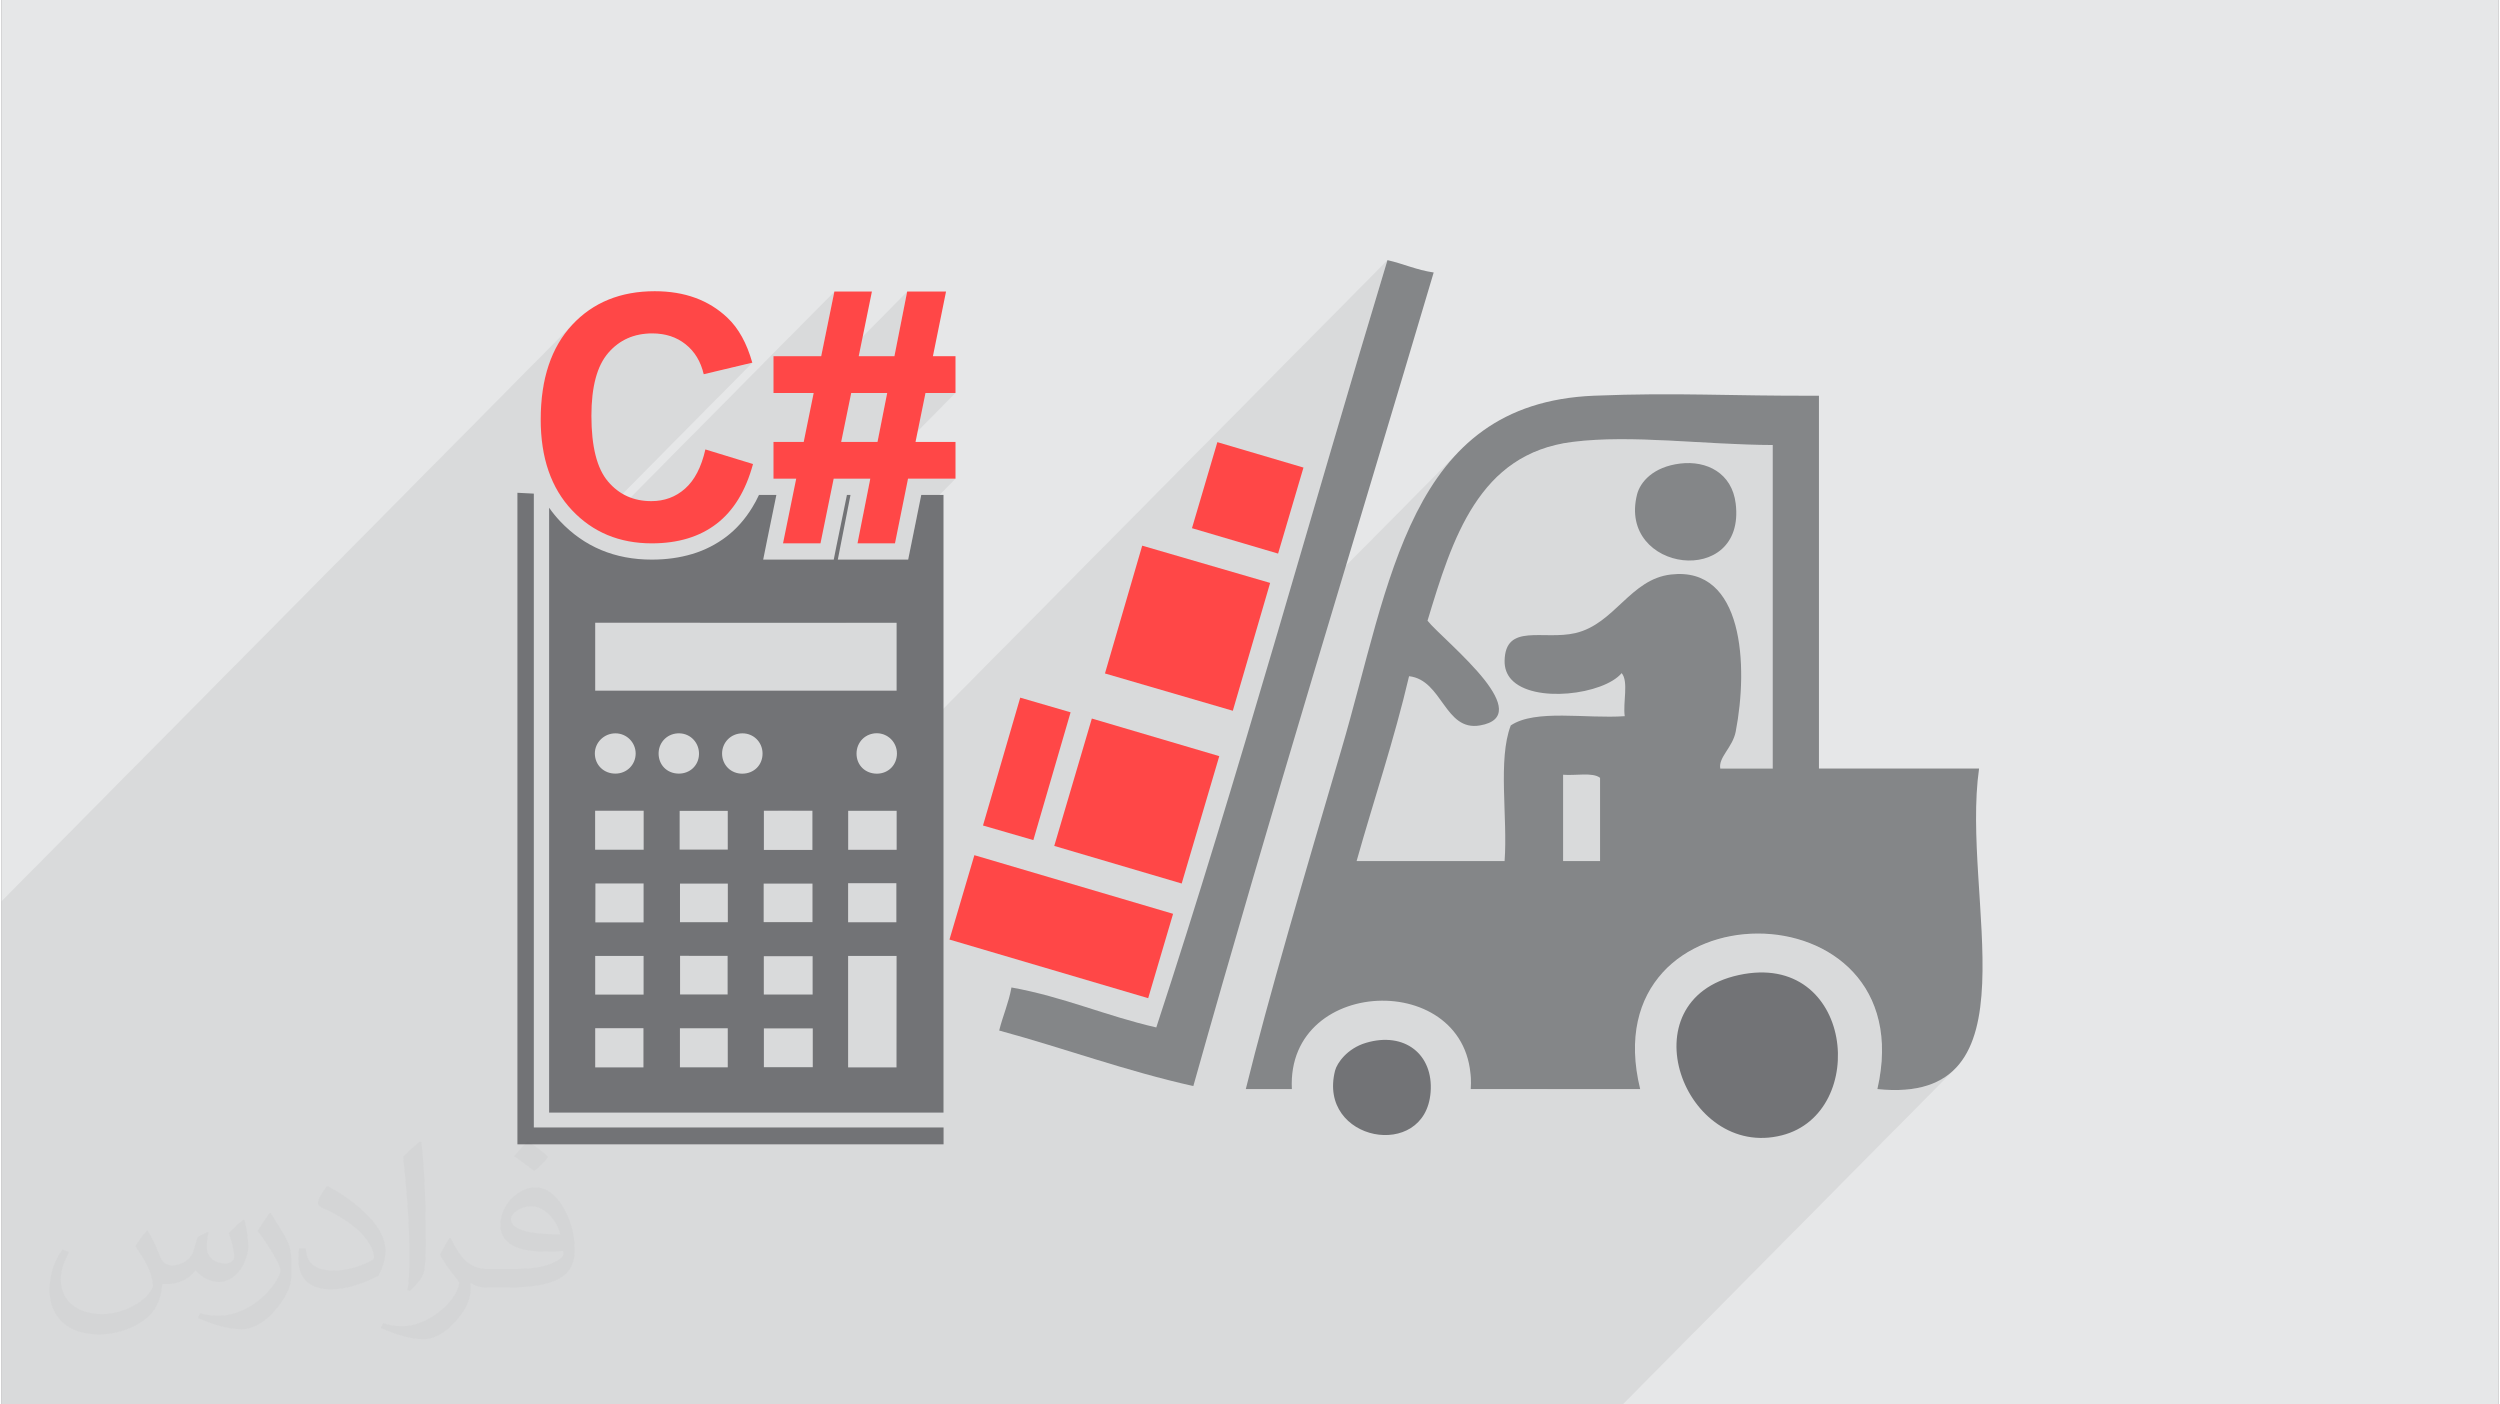
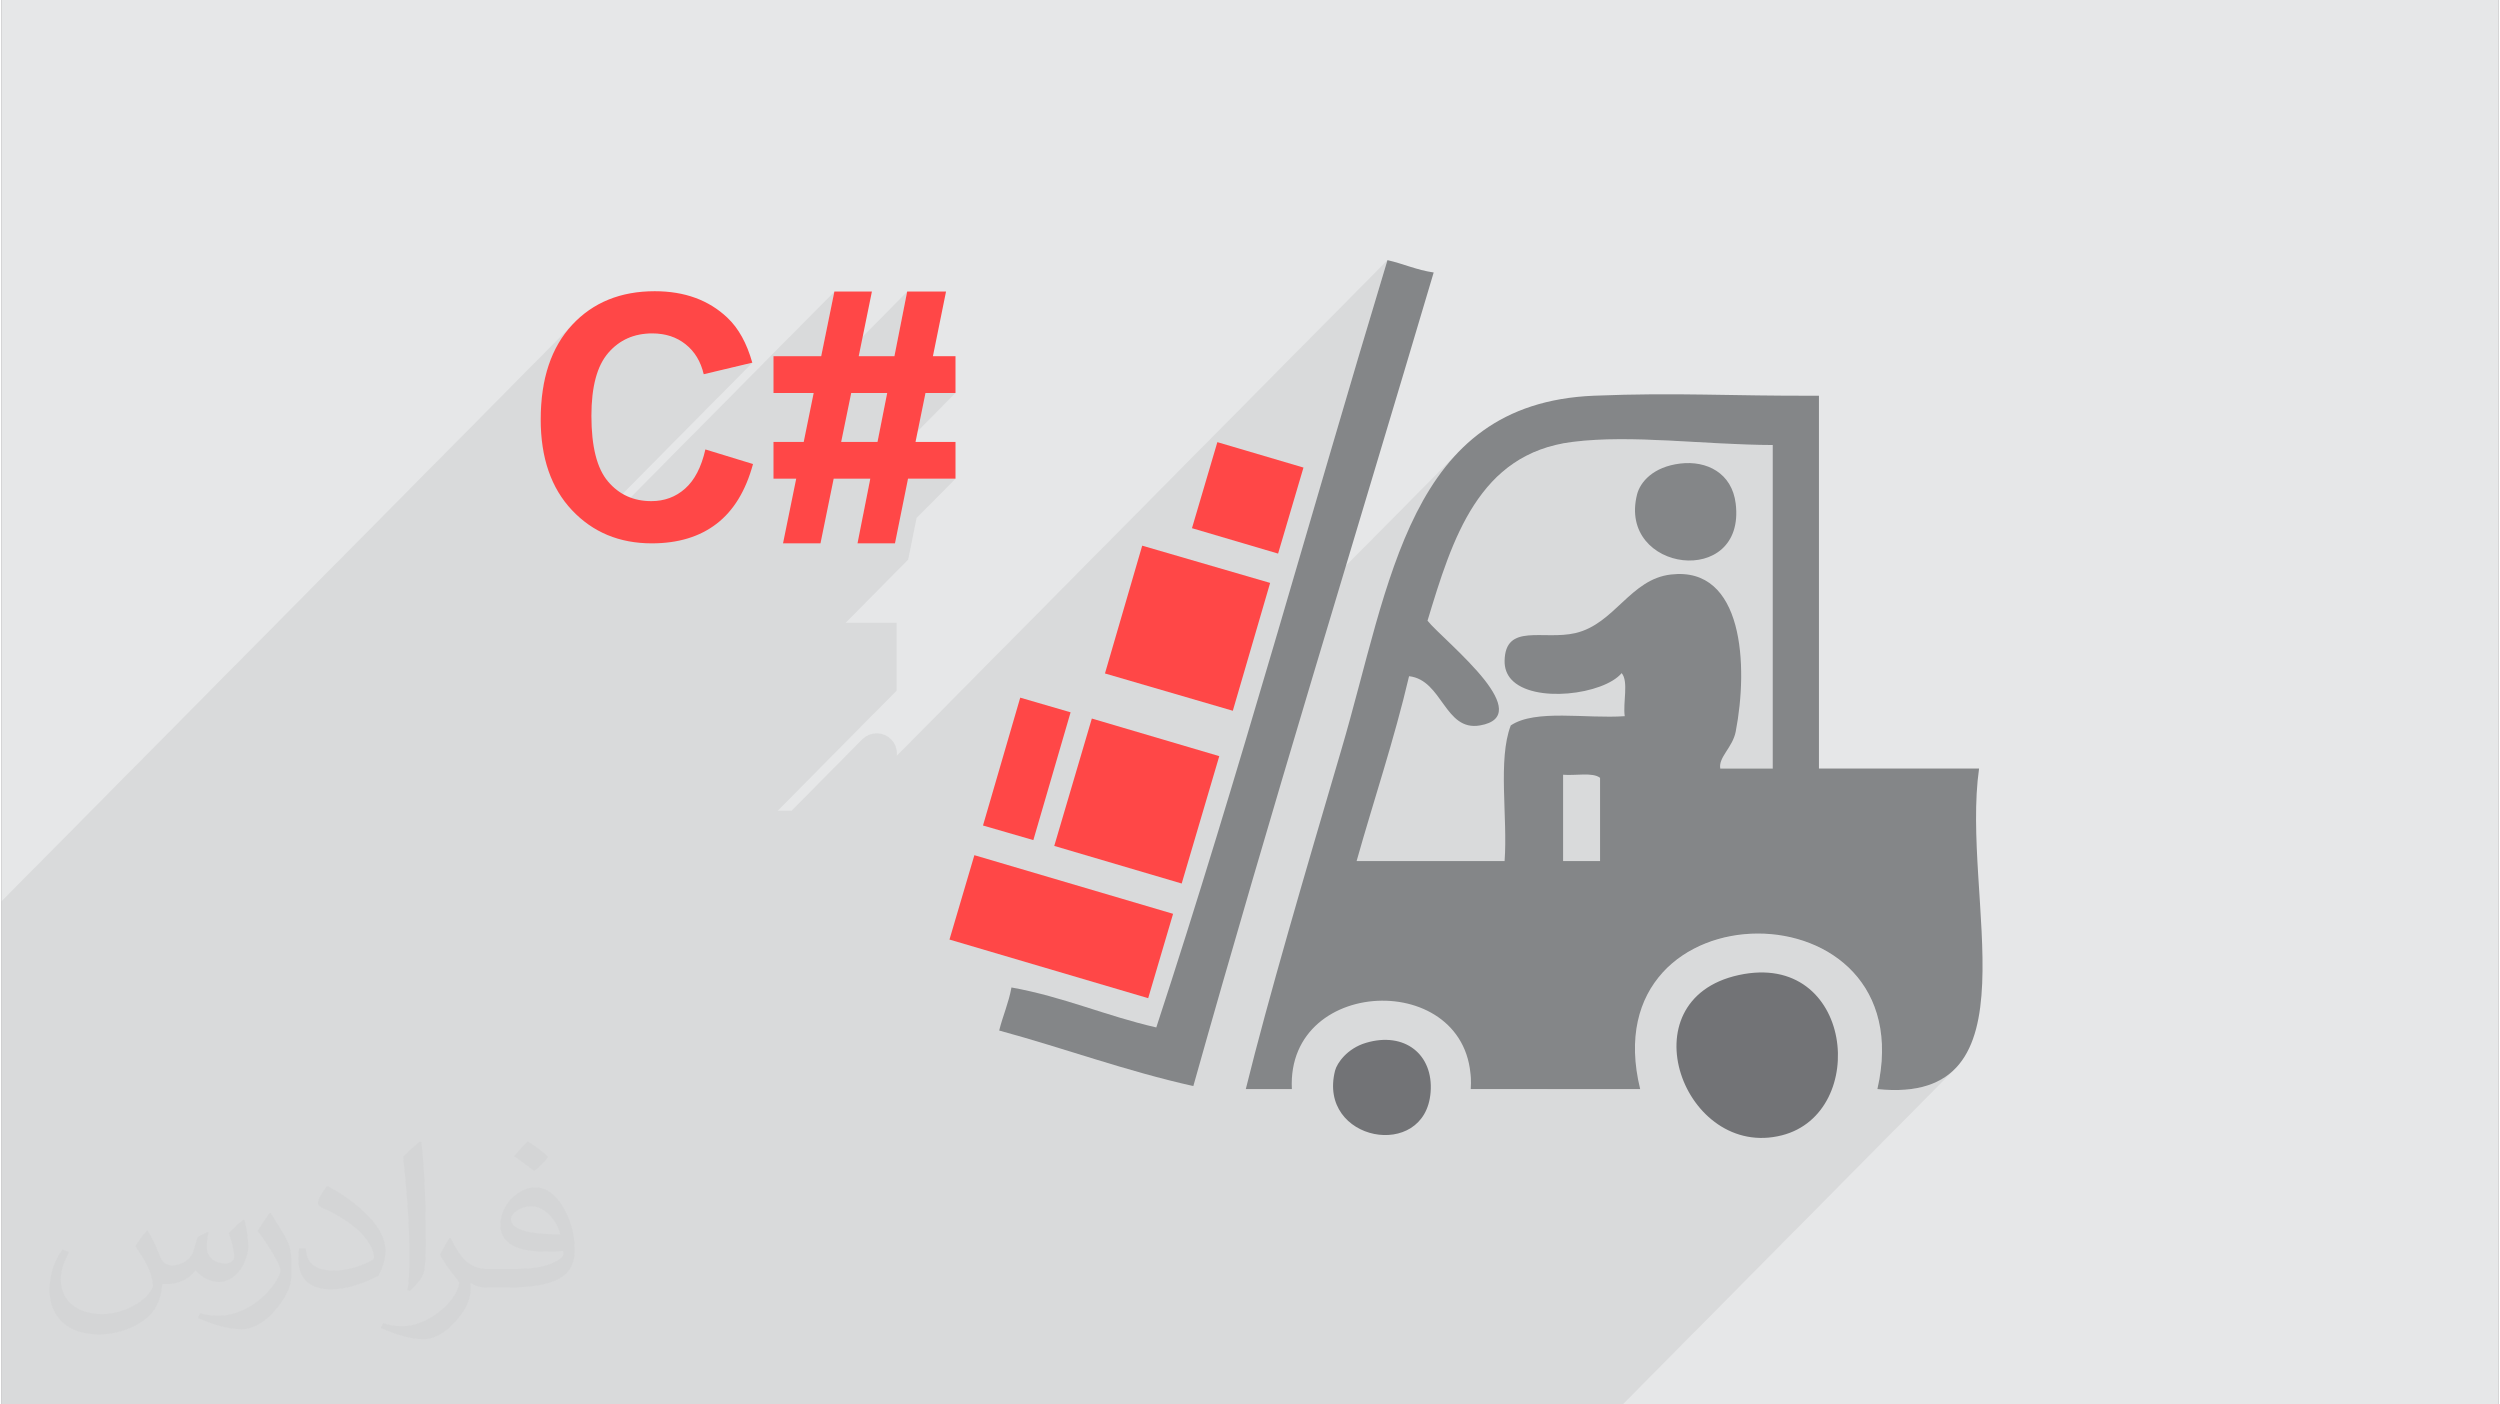
<svg xmlns="http://www.w3.org/2000/svg" xml:space="preserve" width="356px" height="200px" version="1.0" shape-rendering="geometricPrecision" text-rendering="geometricPrecision" image-rendering="optimizeQuality" fill-rule="evenodd" clip-rule="evenodd" viewBox="0 0 35600 20025">
  <rect x="0" y="0" width="35600" height="20025" fill="#808080" stroke="none" />
  <g id="Layer_x0020_1">
    <g id="_2086885811264">
      <path fill="#E6E7E8" d="M0 0l35600 0 0 20025 -35600 0 0 -20025z" />
      <path fill="#373435" fill-opacity="0.078" d="M12730 5079l-518 524 415 0 -135 687 681 -687 428 0 -1216 1228 -100 505 295 -298 -33 169 377 -382 677 0 -555 561 -82 406 -38 187 -892 901 55 0 134 0 134 0 135 0 134 0 135 0 0 121 0 120 0 121 0 120 0 121 0 121 0 121 0 122 -1695 1712 62 0 86 0 49 0 1012 -1021 43 -35 49 -26 55 -16 60 -6 58 7 53 17 48 27 42 35 35 42 26 49 16 54 6 58 -3 32 6997 -7067 -103 342 -103 342 -102 343 -102 342 -102 344 -101 343 -101 344 -101 344 -101 344 -101 344 -101 344 -100 344 -101 344 -101 344 -101 344 -59 202 2656 -2683 -129 134 -121 144 -114 151 -106 160 -99 168 -93 175 -88 181 -82 188 -78 193 -73 199 -70 203 -37 114 1503 -1518 147 -141 163 -125 180 -108 199 -87 218 -67 240 -43 161 -17 165 -12 169 -7 173 -3 175 1 178 4 180 6 182 9 183 9 185 11 185 10 185 10 185 9 185 7 183 5 183 2 0 144 0 144 0 144 0 145 0 144 0 144 0 144 0 145 0 144 0 144 0 144 0 144 0 145 0 144 0 144 0 144 0 144 0 144 0 145 0 144 0 144 0 144 0 144 0 144 0 144 0 145 0 144 0 144 0 144 0 144 0 144 0 144 -4316 4358 10 212 151 0 151 0 151 0 151 0 151 0 151 0 151 0 34 0 1644 -1661 134 -130 148 -112 160 -96 171 -78 178 -61 185 -44 189 -26 191 -10 191 9 189 25 186 43 179 60 171 78 162 95 150 112 136 130 119 147 102 165 82 182 60 199 36 217 10 234 -18 252 -48 270 207 13 188 -5 169 -22 152 -39 136 -54 119 -69 105 -83 -4709 4756 -23112 0 0 -7177 8135 -8216 -54 62 -51 65 -47 67 -44 71 -40 74 -37 76 -33 80 -30 83 -26 85 -23 89 -19 92 -16 95 -12 98 -9 100 -5 104 -2 107 1 22 1025 -1036 67 -56 72 -48 76 -39 80 -30 86 -22 90 -13 94 -4 69 2 65 7 64 13 60 17 59 22 55 26 53 32 51 37 46 41 43 44 38 48 34 52 31 55 25 58 22 62 18 66 693 -165 -2137 2159 47 29 61 29 3199 -3231 -188 922 -519 524 314 0 1431 -1446 -182 922z" />
      <g>
-         <path fill="#727376" d="M7355 7026c75,4 149,8 234,12 0,3011 0,6019 0,9037 1952,0 3893,0 5842,0 0,87 0,164 0,241 -2025,0 -4051,0 -6076,0 0,-3096 0,-6193 0,-9290zm879 12l257 0c97,109 208,191 334,248 133,61 279,91 439,91 120,0 234,-20 340,-59 107,-39 205,-99 294,-178 35,-31 68,-65 99,-102l284 0c-66,99 -142,181 -228,247 -98,75 -211,132 -339,170l0 1c-131,39 -279,59 -443,59 -396,0 -719,-133 -970,-400 -24,-24 -46,-50 -67,-77zm3288 0l63 0 -97 477 -63 0 97 -477zm1058 0l66 0 -97 477 -63 0 94 -477zm850 19l0 8806c-1874,0 -3746,0 -5623,0l0 -8624c47,68 100,132 157,193 344,364 779,547 1307,547 208,0 400,-27 576,-80l1 0c179,-54 341,-137 486,-247 144,-110 267,-249 369,-416 35,-56 67,-116 96,-179l207 0 41 0 -132 644 -56 278 283 0 534 0 189 0 37 -186 151 -736 51 0 -127 646 -54 276 281 0 534 0 188 0 38 -187 149 -735 317 0zm-4966 2790c1438,0 2866,0 4297,0 0,-326 0,-644 0,-967 -1434,-1 -2863,0 -4297,-1 0,325 0,643 0,968zm4296 5372c0,-531 0,-1057 1,-1589 -232,0 -459,0 -691,0 0,531 0,1057 0,1589 232,0 458,0 690,0zm-1194 -556c-239,0 -468,0 -697,0 0,190 0,371 0,553 235,0 464,0 697,0 0,-187 0,-366 0,-553zm-700 -1515c240,0 468,0 696,0 0,-189 0,-370 0,-550 -235,0 -464,0 -696,0 0,186 0,364 0,550zm1896 -1588c-236,0 -463,0 -691,0 0,189 0,372 0,556 233,0 460,0 691,0 0,-187 0,-368 0,-556zm-1201 558c0,-193 0,-376 0,-559 -234,0 -461,0 -692,0 0,188 0,371 0,559 233,0 459,0 692,0zm-3098 -559c0,190 0,371 0,556 234,0 462,0 692,0 0,-189 0,-370 0,-556 -231,0 -458,0 -692,0zm691 1592c0,-192 0,-373 0,-555 -233,0 -460,0 -687,0 0,188 0,371 -1,555 233,0 457,0 688,0zm2916 -558c0,192 0,372 0,557 233,0 459,0 688,0 0,-189 0,-372 0,-557 -232,0 -456,0 -688,0zm-3606 2067c0,192 0,373 0,559 233,0 459,0 688,0 0,-190 0,-373 0,-559 -231,0 -455,0 -688,0zm1204 -2546c235,0 461,0 686,0 0,-189 0,-370 0,-553 -232,0 -457,0 -686,0 0,187 0,366 0,553zm687 484c-233,0 -458,0 -682,0 0,188 0,369 0,551 231,0 454,0 682,0 0,-185 0,-364 0,-551zm-683 2620c232,0 455,-1 682,0 0,-189 0,-370 0,-557 -229,0 -453,0 -682,0 0,186 0,367 0,557zm-518 -1037c1,-185 0,-365 0,-551 -232,0 -458,0 -690,0 0,185 0,365 0,551 232,0 458,0 690,0zm2410 -548c-238,0 -466,0 -696,0 0,186 1,364 0,547 234,0 463,0 696,0 0,-185 0,-362 0,-547zm-1890 -5c0,185 0,368 0,551 229,0 452,0 678,0 0,-187 0,-366 0,-550 -228,-1 -449,-1 -678,-1zm-919 -2598c159,-1 284,-125 286,-284 1,-160 -129,-291 -290,-290 -161,0 -294,132 -292,290 2,163 129,286 296,284zm1807 1c168,-1 291,-126 288,-292 -3,-160 -129,-284 -288,-283 -163,0 -291,130 -289,293 3,161 127,283 289,282zm2204 -287c0,-159 -126,-287 -284,-289 -164,-1 -292,125 -292,290 0,166 125,287 293,286 162,-2 283,-125 283,-287zm-2822 10c4,-160 -116,-292 -274,-298 -165,-7 -297,116 -302,279 -4,167 116,292 283,295 163,3 289,-116 293,-276z" />
        <path fill="#FEFEFE" fill-rule="nonzero" d="M11042 10069c-34,76 -69,154 -104,232 35,-78 70,-156 104,-232z" />
        <path fill="#FEFEFE" fill-rule="nonzero" d="M11366 9336c-34,78 -69,157 -104,237 35,-80 70,-159 104,-237z" />
        <path fill="#848688" d="M20419 3885c-1146,3863 -2328,7689 -3427,11600 -970,-217 -1834,-538 -2768,-792 52,-211 135,-392 175,-614 745,134 1351,407 2065,570 1173,-3573 2193,-7297 3296,-10940 227,51 416,141 659,176z" />
        <path fill="#848688" d="M22791 11090c-106,-83 -351,-28 -527,-44 0,410 0,820 0,1231 177,0 351,0 527,0 0,-396 0,-791 0,-1187zm2462 -132c0,-1537 0,-3075 0,-4613 -969,-2 -2009,-152 -2857,-44 -1337,169 -1710,1375 -2065,2549 105,135 546,506 814,845 235,301 332,579 -66,648 -505,88 -533,-648 -1011,-702 -214,913 -500,1755 -748,2636 704,0 1407,0 2110,0 46,-629 -99,-1446 88,-1934 350,-236 1079,-93 1625,-132 -28,-191 58,-495 -44,-614 -254,305 -1260,438 -1575,88 -61,-68 -96,-156 -94,-264 11,-543 552,-288 1011,-395 560,-132 781,-769 1361,-835 1035,-121 1105,1300 923,2241 -44,225 -249,365 -220,526 249,0 498,0 748,0zm659 -5316c0,1772 0,3545 0,5316 762,0 1523,0 2283,0 -263,1840 865,4809 -1450,4570 679,-2966 -4104,-2947 -3382,0 -805,0 -1611,0 -2416,0 99,-1705 -2634,-1656 -2550,0 -218,0 -439,0 -657,0 321,-1301 837,-3051 1361,-4834 706,-2394 954,-4942 3602,-5052 1203,-49 1919,6 3209,0z" />
        <path fill="#848688" d="M23935 6609c377,-45 737,135 790,571 148,1214 -1689,981 -1406,-132 44,-171 224,-392 616,-439z" />
        <path fill="#727376" d="M24769 13902c1634,-355 1869,1966 615,2285 -1393,356 -2242,-1931 -615,-2285z" />
        <path fill="#727376" d="M19452 14869c551,-165 965,164 923,703 -75,987 -1619,703 -1362,-308 28,-107 172,-315 439,-395z" />
        <rect fill="#FF4747" transform="matrix(0.061 0.018 -0.018 0.061 17334.6 6304.04)" width="20129" height="20109" />
        <path fill="#FF4747" d="M17555 10134l-1823 -532 531 -1822 1824 531 -532 1823z" />
        <rect fill="#FF4747" transform="matrix(0.061 0.018 -0.018 0.061 15545 10244.8)" width="29786" height="29773" />
        <rect fill="#FF4747" transform="matrix(0.061 0.018 -0.018 0.061 13870.2 12193)" width="46445" height="19721" />
        <path fill="#FF4747" d="M14711 11978l-718 -208 531 -1823 718 209 -531 1822z" />
        <path fill="#FF4747" fill-rule="nonzero" d="M10035 6408l679 208c-104,383 -278,667 -521,853 -242,185 -549,278 -922,278 -462,0 -841,-158 -1138,-473 -297,-315 -446,-746 -446,-1294 0,-578 150,-1027 448,-1348 298,-320 691,-480 1178,-480 425,0 770,126 1036,378 158,149 276,362 355,641l-693 165c-42,-180 -127,-322 -257,-426 -131,-105 -290,-156 -476,-156 -258,0 -467,92 -627,277 -161,184 -241,484 -241,898 0,438 79,751 237,936 158,187 364,280 617,280 186,0 347,-59 481,-178 135,-119 232,-304 290,-559zm1295 417l-324 0 0 -524 431 0 142 -698 -573 0 0 -524 680 0 188 -922 535 0 -188 922 509 0 182 -922 554 0 -187 922 322 0 0 524 -428 0 -142 698 570 0 0 524 -677 0 -186 922 -534 0 182 -922 -522 0 -188 922 -534 0 188 -922zm784 -1222l-143 698 518 0 138 -698 -513 0z" />
      </g>
      <path fill="#373435" fill-opacity="0.031" d="M2082 17547c68,104 112,203 155,312 32,64 49,183 199,183 44,0 107,-14 163,-45 63,-33 111,-83 136,-159l60 -202 146 -72 10 10c-20,77 -25,149 -25,206 0,170 146,234 262,234 68,0 129,-34 129,-95 0,-81 -34,-217 -78,-339 68,-68 136,-136 214,-191l12 6c34,144 53,287 53,381 0,93 -41,196 -75,264 -70,132 -194,238 -344,238 -114,0 -241,-58 -328,-163l-5 0c-82,101 -209,193 -412,193l-63 0c-10,134 -39,229 -83,314 -121,237 -480,404 -818,404 -470,0 -706,-272 -706,-633 0,-223 73,-431 185,-578l92 38c-70,134 -117,262 -117,385 0,338 275,499 592,499 294,0 658,-187 724,-404 -25,-237 -114,-348 -250,-565 41,-72 94,-144 160,-221l12 0zm5421 -1274c99,62 196,136 291,221 -53,74 -119,142 -201,202 -95,-77 -190,-143 -287,-213 66,-74 131,-146 197,-210zm51 926c-160,0 -291,105 -291,183 0,168 320,219 703,217 -48,-196 -216,-400 -412,-400zm-359 895c208,0 390,-6 529,-41 155,-39 286,-118 286,-171 0,-15 0,-31 -5,-46 -87,8 -187,8 -274,8 -282,0 -498,-64 -583,-222 -21,-44 -36,-93 -36,-149 0,-152 66,-303 182,-406 97,-85 204,-138 313,-138 197,0 354,158 464,408 60,136 101,293 101,491 0,132 -36,243 -118,326 -153,148 -435,204 -867,204l-196 0 0 0 -51 0c-107,0 -184,-19 -245,-66l-10 0c3,25 5,50 5,72 0,97 -32,221 -97,320 -192,287 -400,410 -580,410 -182,0 -405,-70 -606,-161l36 -70c65,27 155,46 279,46 325,0 752,-314 805,-619 -12,-25 -34,-58 -65,-93 -95,-113 -155,-208 -211,-307 48,-95 92,-171 133,-239l17 -2c139,282 265,445 546,445l44 0 0 0 204 0zm-1408 299c24,-130 26,-276 26,-413l0 -202c0,-377 -48,-926 -87,-1282 68,-75 163,-161 238,-219l22 6c51,450 63,972 63,1452 0,126 -5,250 -17,340 -7,114 -73,201 -214,332l-31 -14zm-1449 -596c7,177 94,318 398,318 189,0 349,-50 526,-135 32,-14 49,-33 49,-49 0,-111 -85,-258 -228,-392 -139,-126 -323,-237 -495,-311 -59,-25 -78,-52 -78,-77 0,-51 68,-158 124,-235l19 -2c197,103 417,256 580,427 148,157 240,316 240,489 0,128 -39,250 -102,361 -216,109 -446,192 -674,192 -277,0 -466,-130 -466,-436 0,-33 0,-84 12,-150l95 0zm-501 -503l172 278c63,103 122,215 122,392l0 227c0,183 -117,379 -306,573 -148,132 -279,188 -400,188 -180,0 -386,-56 -624,-159l27 -70c75,21 162,37 269,37 342,-2 692,-252 852,-557 19,-35 26,-68 26,-90 0,-36 -19,-75 -34,-110 -87,-165 -184,-315 -291,-453 56,-89 112,-174 173,-258l14 2z" />
    </g>
  </g>
</svg>